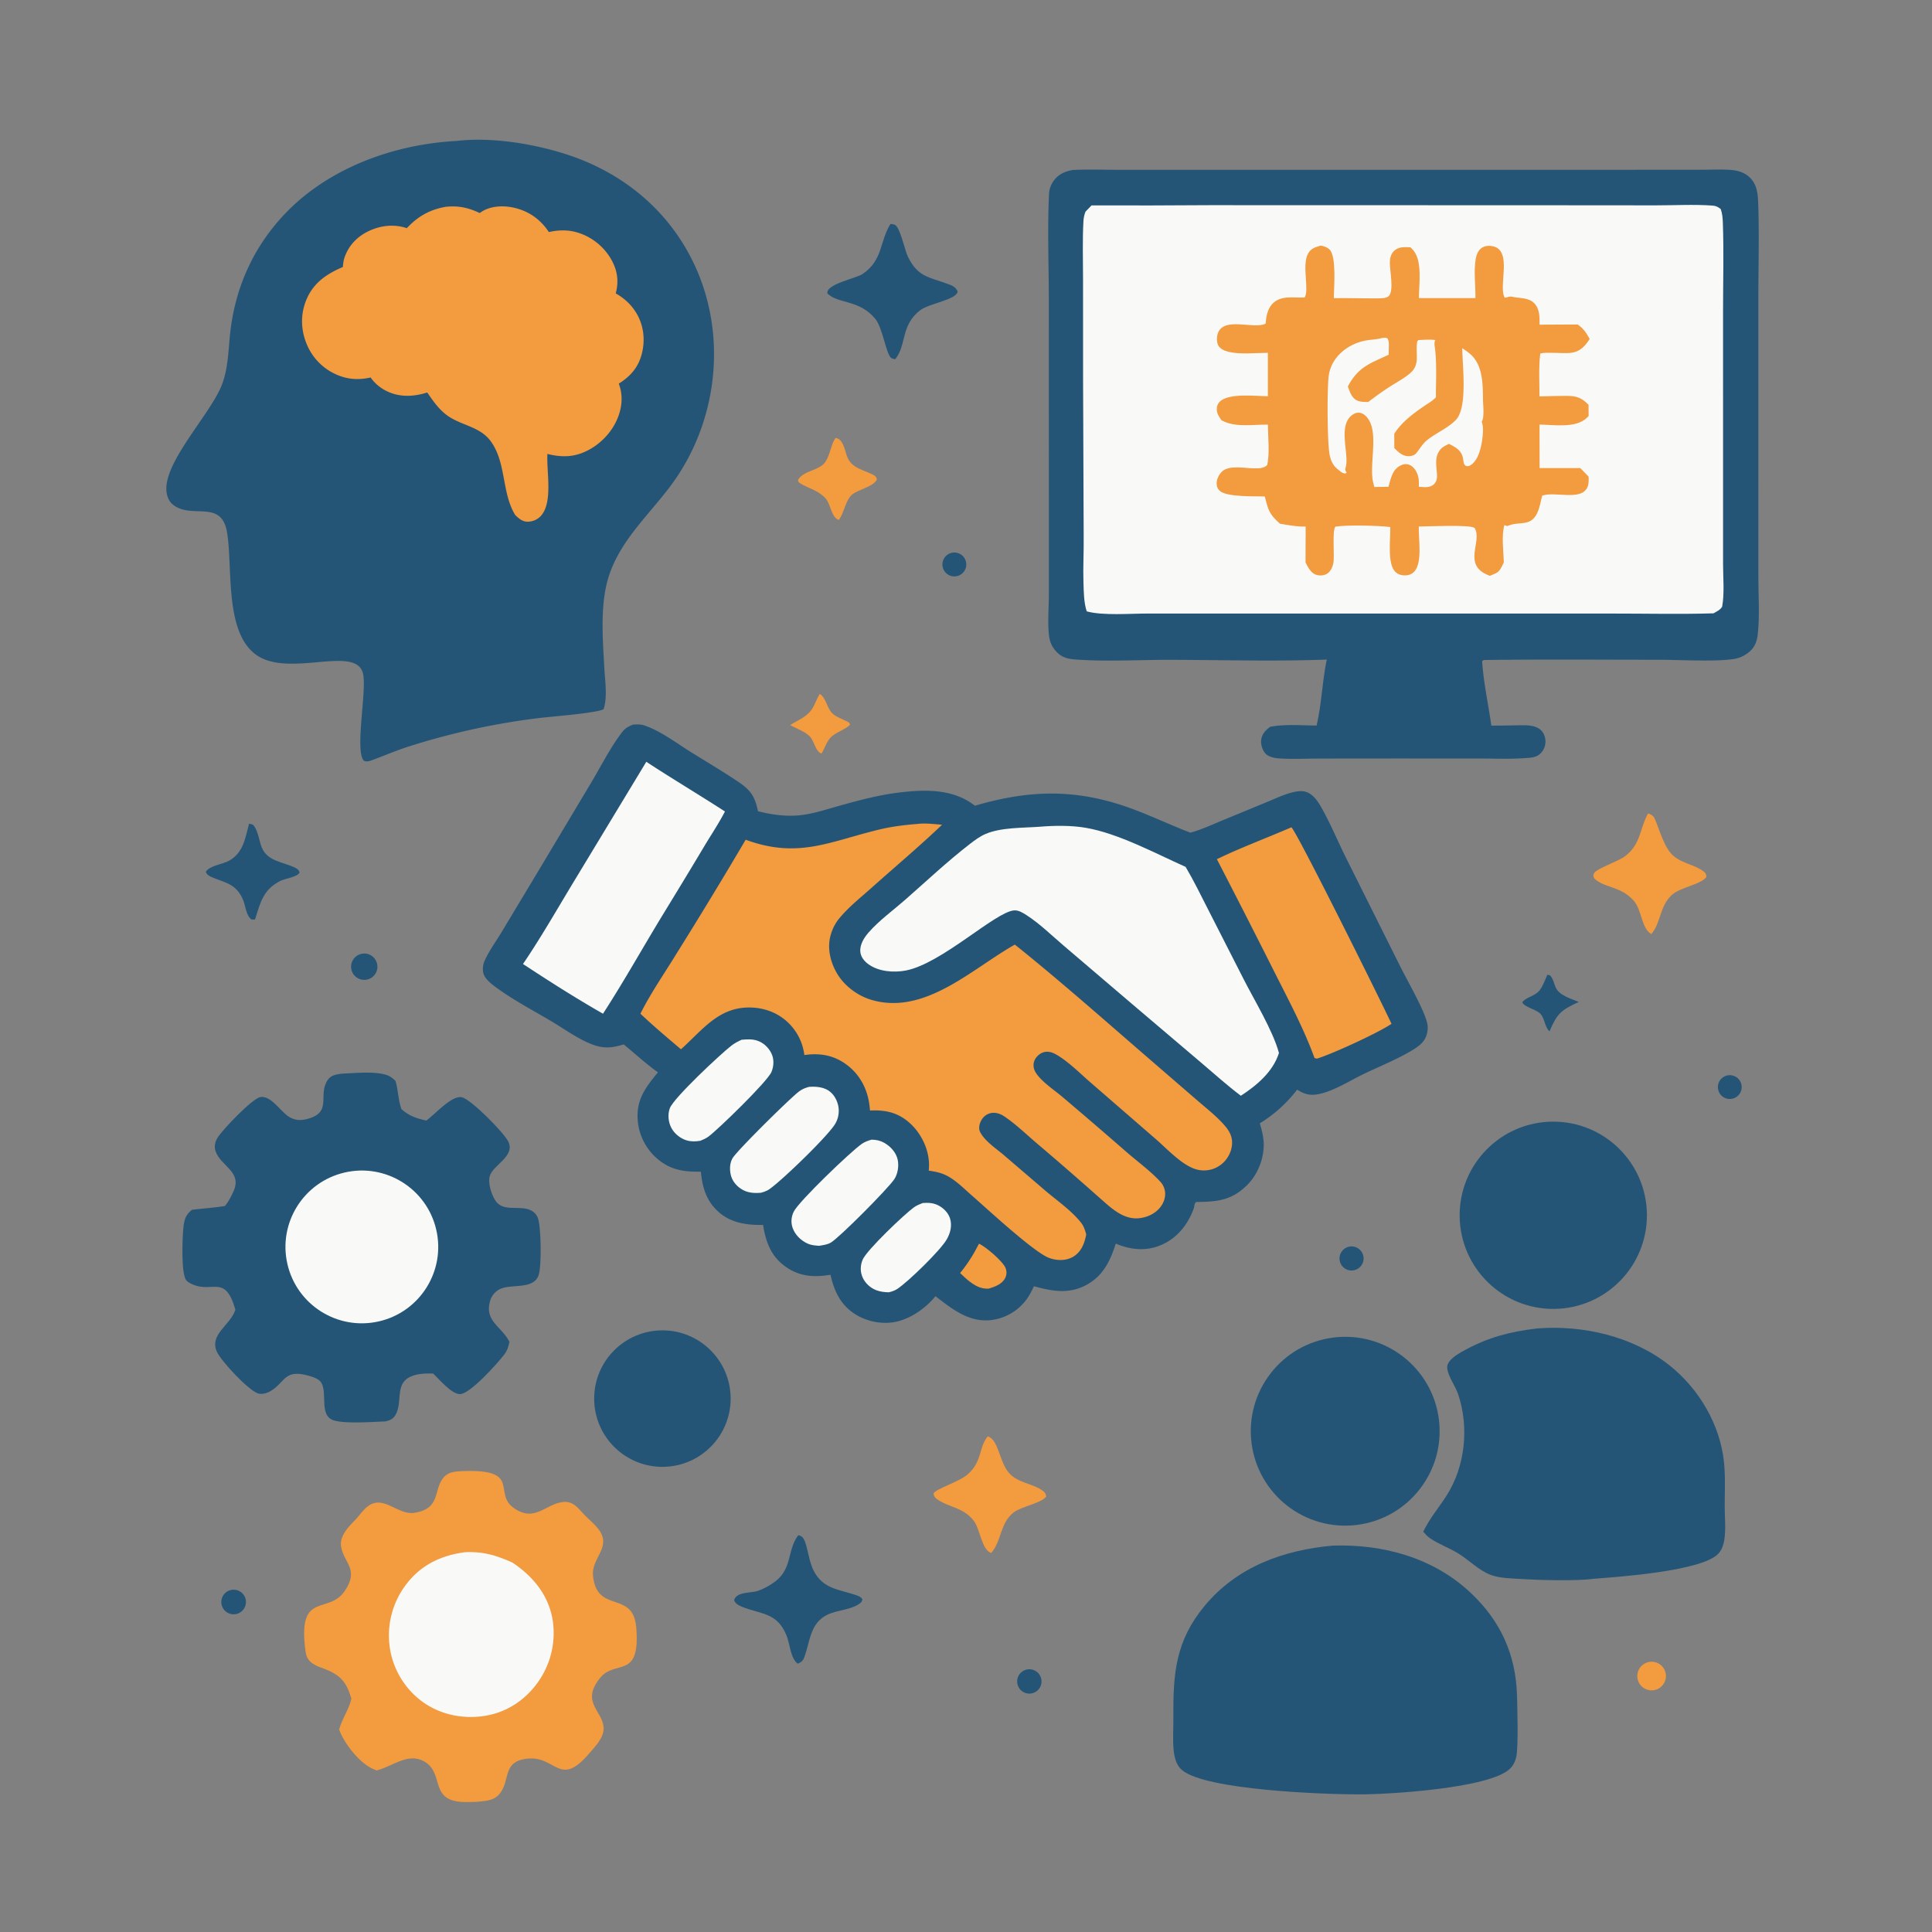
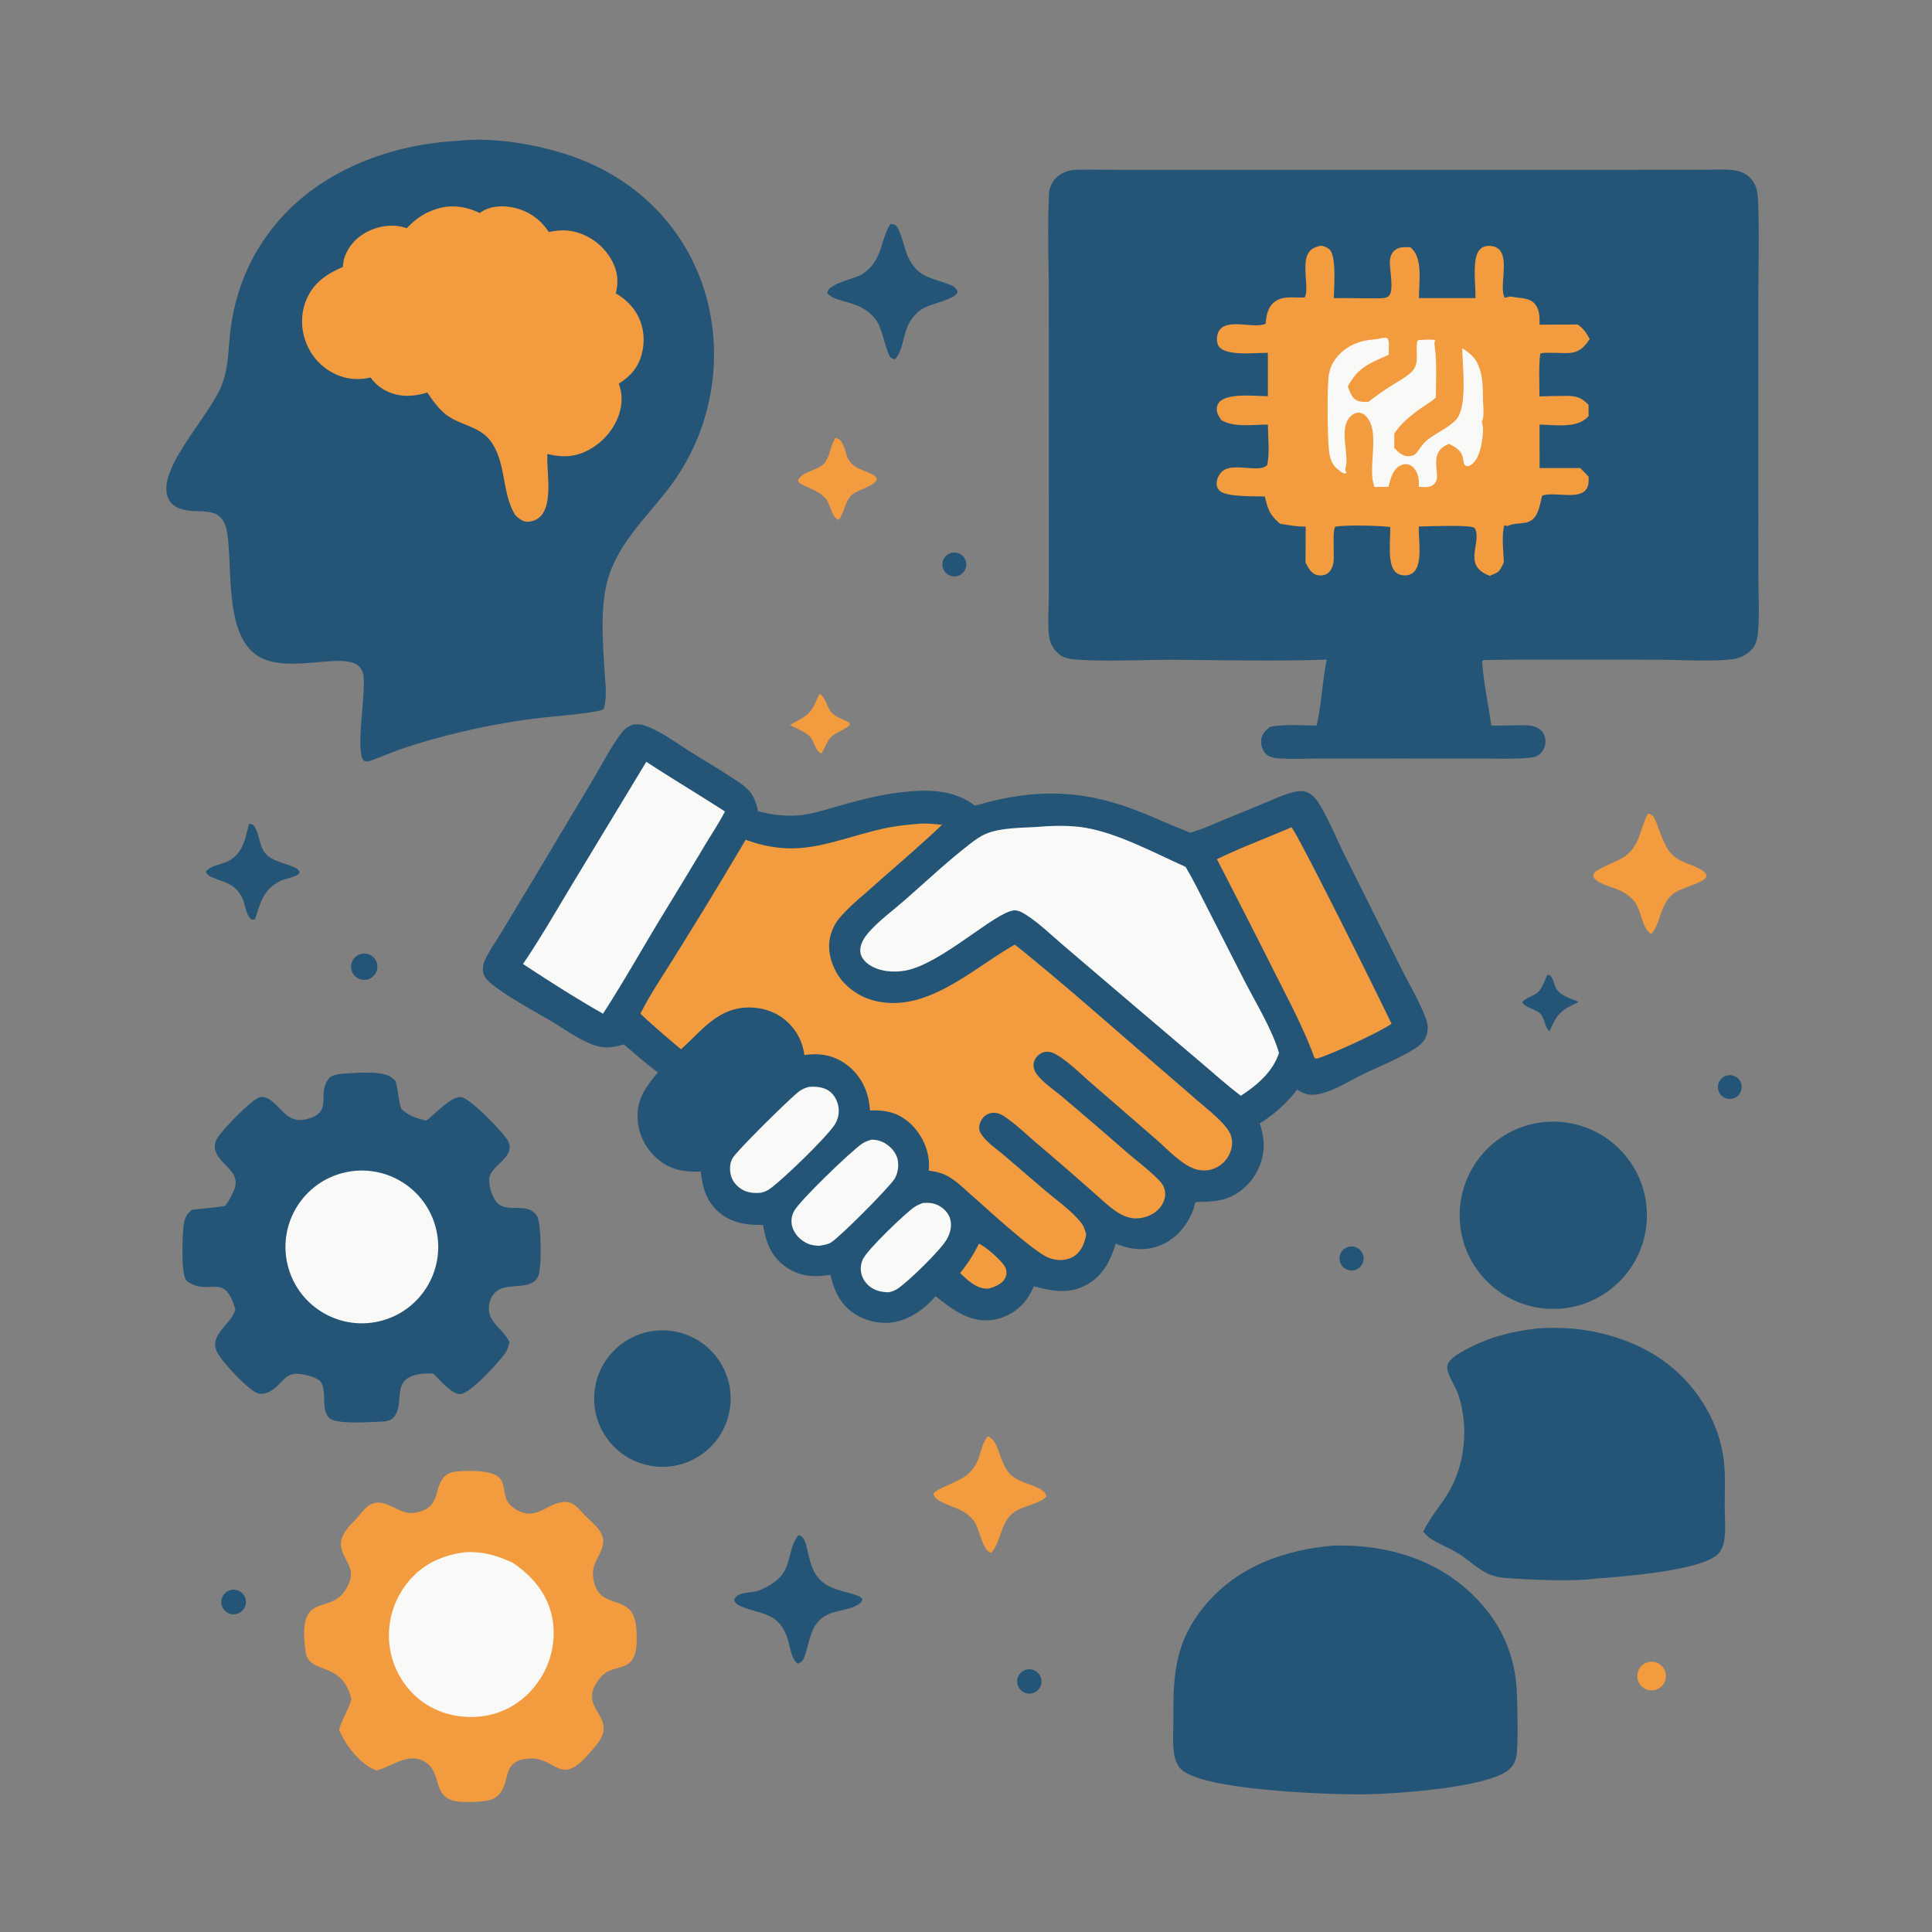
<svg xmlns="http://www.w3.org/2000/svg" width="1024" height="1024">
  <rect width="100%" height="100%" fill="#808080" stroke="none" />
  <path fill="#255576" d="M568.482 90.104q.238-.017.475-.029c7.905-.363 15.968-.077 23.888-.076l46.613.01 138.332-.012 94.505-.006 30.098-.025c5.217-.002 10.718-.325 15.904.19 3.287.326 6.643 1.528 9.053 3.843 4.038 3.88 4.362 8.92 4.546 14.174.574 16.344.076 32.891.069 49.254l-.004 92.866.012 55.867c.01 9.851.741 20.258-.334 30.017-.349 3.165-1.245 6.125-3.534 8.437-2.411 2.434-5.753 4.166-9.142 4.676-10.175 1.53-28.871.404-39.905.401-30.336-.009-60.694-.253-91.027.111-1.154.051-1.513-.129-2.461.588.66 11.077 3.326 23.097 4.88 34.212a914 914 0 0 0 15.266-.206c3.68-.048 8.529-.046 11.261 2.859 1.542 1.64 2.264 4.021 2.139 6.244a8.73 8.73 0 0 1-2.974 6.164c-2.235 1.973-5.176 1.965-8.017 2.167-8.143.579-16.5.199-24.676.202l-44.302-.01-40.342.037c-6.898.008-14.069.407-20.936-.096-2.621-.192-5.775-.772-7.499-2.977-1.42-1.815-2.243-4.707-1.896-6.991.466-3.066 2.376-5.032 4.783-6.784 7.893-1.482 16.56-.739 24.561-.649 2.694-11.504 2.996-23.441 5.401-34.968-27.194 1.012-54.716.215-81.945.13-16.664-.051-33.818 1.02-50.421-.114-2.762-.188-5.649-.484-8.083-1.909-3.076-1.803-5.552-5.131-6.363-8.607-1.428-6.123-.484-16.955-.489-23.515l-.002-51.82-.022-105.402c-.016-18.416-.772-37.179.111-55.563.123-2.55.964-4.835 2.443-6.94 2.441-3.473 5.998-4.973 10.034-5.75" />
-   <path fill="#F9FAF8" d="m641.582 108.746 175.416.046 60.415.048c10.015.017 20.375-.609 30.346.133 1.779.132 2.86.746 4.246 1.808.87 2.371 1.053 4.809 1.142 7.314.555 15.525.1 31.22.105 46.768l.007 89.443-.003 44.499c-.003 7.272.806 15.655-.483 22.773-1.044 1.721-2.881 2.515-4.578 3.499-17.972.545-36.083.103-54.07.122l-199.678.001-46.587-.004c-8.959-.003-23.5 1.174-31.869-1.164-1.552-4.651-1.577-10.412-1.735-15.285-.263-8.069.211-16.104.118-24.164l-.318-82.693-.024-54.323c-.002-10.056-.354-20.293.214-30.329.101-1.792.433-3.382 1.09-5.059l3.209-3.31q31.519.108 63.037-.123" />
  <path fill="#F29B3F" d="M782.014 157.995c.095-6.7-.978-14.186.141-20.756.384-2.253 1.307-4.615 3.292-5.924 1.693-1.115 3.938-1.218 5.871-.786 10.617 2.374 2.537 21.663 6.277 27.292.414-.092.833-.164 1.241-.281 1.122-.32 1.636-.499 2.776-.237 3.936.907 8.517.271 11.593 3.439 2.926 3.013 2.831 7.448 2.783 11.341l20.205-.098c3.178 2.194 4.528 4.382 6.38 7.678-6.041 9.514-10.955 7.22-20.873 7.33-1.745.02-3.68-.154-5.337.454-.913 7.335-.388 15.249-.413 22.658 4.699-.118 9.411-.289 14.111-.286 5.481.003 8.121.88 11.898 4.713l.045 5.957q-.441.465-.894.917c-5.763 5.714-17.536 3.729-25.119 3.629l.022 23.049 21.545-.018 4.432 4.547c.048 2.013.169 4.06-.754 5.914-3.51 7.047-17.343 1.748-23.865 4.195-.739 3.068-1.286 6.428-2.658 9.282-3.485 7.249-9.219 4.221-15.017 6.507-.28.11-.554.236-.831.354-1.064-.467-.554-.321-1.511-.499-1.652 5.553-.427 13.883-.311 19.736-1.044 2.126-1.962 4.736-4.262 5.762-1.03.46-2.084.877-3.116 1.34-15.328-5.525-3.597-18.282-8.131-25.41-2.564-1.843-25.056-.747-29.553-.727-.216 6.365 2.032 18.695-2.215 23.691-1.284 1.511-3.074 2.179-5.025 2.21-1.972.031-3.841-.535-5.26-1.948-4.292-4.276-2.438-17.751-2.61-23.667-5.826-.825-23.664-1.185-29.077-.214-1.85 1.967-.309 15.69-1.116 19.508-.454 2.152-1.483 4.39-3.466 5.531-1.557.896-3.705 1.039-5.411.536-3.041-.896-4.462-3.995-5.838-6.571l.061-19.079c-4.648.15-9.049-.739-13.615-1.485-5.866-5.248-6.151-7.178-8.059-14.447-4.961-.189-20.368.464-23.965-3.067-1.091-1.071-1.54-2.301-1.54-3.805.001-2.303 1.154-4.675 2.781-6.271 3.658-3.587 11.638-1.875 16.385-1.794 2.575.044 5.639.243 7.612-1.67 1.426-6.067.422-15.114.384-21.464-7.992-.116-17.406 1.685-24.588-2.31-1.174-1.76-2.326-3.226-2.475-5.413-.115-1.685.319-3.21 1.527-4.426 4.694-4.723 19.167-2.953 25.527-2.901v-23.008c-6.487.013-14.524.957-20.752-.508-2.07-.487-4.639-1.524-5.626-3.577-.849-1.765-.772-4.7-.034-6.526 3.476-8.603 18.74-1.751 25.22-4.822.262-3.479.89-7.454 3.267-10.18 4.511-5.173 11.393-3.427 17.388-3.712 2.628-3.833-1.587-17.19 1.839-23.279 1.558-2.769 3.757-3.342 6.61-4.213 1.578.122 3.633.921 4.77 2.044 3.816 3.769 2.304 20.134 2.278 25.792 7.758-.118 15.519.168 23.277.099 1.806-.016 4.783.087 6.044-1.438 2.512-3.04.376-13.257.365-17.328-.007-2.343.506-4.762 2.281-6.416 2.496-2.326 5.484-1.951 8.622-1.878q.492.462.97.94c5.672 5.709 3.518 18.331 3.558 26.005z" />
  <path fill="#F9FAF8" d="M732.466 179.156c1.264-.119 1.802-.349 2.983.232.552 1.218.714 1.947.677 3.322l-.108 5.3c-10.063 4.738-16.14 6.441-21.632 16.846.813 2.13 1.579 4.645 3.253 6.263 2.118 2.048 4.852 1.898 7.584 1.93 3.714-2.824 7.522-5.613 11.455-8.126 3.639-2.326 7.693-4.45 10.943-7.305 4.928-4.329 2.757-9.655 3.379-15.384.109-1.005.029-1.338.846-1.99 2.964-.135 5.952-.408 8.901-.008-.797 1.551-.307 3.168-.121 4.822.942 8.349.435 17.126.432 25.529-1.922 2.026-4.119 3.195-6.384 4.75-5.919 4.065-11.748 8.442-15.677 14.526l.016 7.62c2.083 2.099 4.244 4.235 7.398 4.315 1.163.029 2.614-.26 3.564-.966 1.432-1.065 3.49-5.133 6.144-7.322 4.791-3.953 11.196-6.487 15.48-10.897 6.432-6.621 3.477-28.835 3.433-38.081 1.746 1.22 3.607 2.436 5.107 3.957 5.751 5.834 5.793 15.204 5.861 22.886.022 3.078.795 8.814-.352 11.547-.081.194-.21.366-.315.549.896 2.557.737 5.106.486 7.763-.443 4.687-1.963 12.585-6.297 15.253-1.112.684-1.468.689-2.649.444-1-.985-.982-1.14-1.228-2.565-.147-.852-.213-1.724-.488-2.55-1.211-3.636-4.033-4.877-7.161-6.576-1.565.803-3.438 1.624-4.573 3.013-3.351 4.099-1.963 8.822-1.779 13.598.073 1.899-.294 3.646-1.801 4.955-2.167 1.882-5.17 1.32-7.827 1.215.083-2.666.081-5.141-1.11-7.594-.92-1.893-2.372-3.68-4.49-4.24-1.5-.397-2.901-.083-4.242.609-4.262 2.199-5.038 7.022-6.255 11.215l-7.502.103-.201-.788c-.09-.36-.165-.723-.267-1.08-2.362-8.321 2.174-23.988-1.738-32.377-.999-2.141-2.691-4.386-5.098-5.001-1.276-.325-2.594-.043-3.707.622-8.985 5.365-1.932 21.377-4.223 28.407-.405 1.241.035 1.556.552 2.711l-.765.394c-1.461-.195-2.236-.888-3.337-1.789l-.626-.521c-2.408-1.961-3.325-3.916-4.123-6.92-1.502-5.656-1.523-37.013-.595-42.86a19.5 19.5 0 0 1 2.676-7.353c3.786-6.097 10.368-9.917 17.319-11.153 2.571-.457 5.049-.441 7.614-1.098z" />
  <path fill="#255576" d="M335.588 384.043c1.884-.087 3.796-.235 5.616.355 8.777 2.85 17.201 9.369 25.021 14.242 8.164 5.087 16.499 10.013 24.503 15.343 6.895 4.591 9.35 7.766 11.01 15.97 6.998 1.831 14.39 2.829 21.621 2.197 7.116-.622 14.083-3.003 20.941-4.914 10.473-2.92 20.963-5.781 31.778-7.122 14.035-1.74 28.962-2.182 40.659 6.926 29.875-8.758 54.968-9.033 84.346 2.028 10.058 3.787 19.791 8.42 29.841 12.261 5.999-1.647 11.555-4.257 17.282-6.633l23.474-9.68c4.258-1.75 8.662-3.851 13.122-4.996 3.187-.819 6.351-1.24 9.278.55 2.419 1.481 4.231 3.92 5.646 6.331 5.251 8.953 9.295 19.027 13.976 28.332l28.637 57.353c3.756 7.494 12.548 22.691 14.141 29.848.648 2.912-.047 6.445-1.689 8.931-1.358 2.055-3.648 3.681-5.72 4.949-8.133 4.979-17.503 8.722-26.112 12.84-7.331 3.508-15.563 8.881-23.52 10.641-4.689 1.037-7.936.313-11.914-2.261a73.5 73.5 0 0 1-19.776 17.849c1.003 3.539 1.961 7.066 2.046 10.767.181 7.904-3.109 16.267-8.711 21.881-8.265 8.282-16.031 8.964-27.049 9.042-1.004.729-.968 2.032-1.237 3.22l-.276.751c-3.187 8.395-8.839 15.377-17.265 18.911-8.02 3.363-16.083 2.461-23.864-.804-2.861 8.843-6.371 16.507-14.723 21.403-9.501 5.57-18.611 3.948-28.645 1.184-1.161 2.426-2.38 4.857-3.973 7.034a27.32 27.32 0 0 1-18.638 10.878c-11.822 1.44-20.869-5.909-29.589-12.64-4.892 6.014-12.23 11.297-19.795 13.29-7.455 1.964-16.097.408-22.624-3.663-7.829-4.884-11.334-12.328-13.205-20.992-8.696 1.447-16.464 1.004-23.911-4.328-7.743-5.544-10.41-13.118-11.846-22.09-8.218.179-16.607-.943-23.086-6.445-6.835-5.803-9.092-13.126-9.875-21.779-8.402.144-15.455-.681-22.271-6.165a29.82 29.82 0 0 1-11.113-20.116c-1.217-11.455 3.72-17.95 10.614-26.367-6.307-4.476-12.148-9.896-18.148-14.798-5.824 1.813-10.383 2.343-16.293.163-7.718-2.848-14.965-8.219-22.038-12.426-10.014-5.957-21.194-11.773-30.445-18.809-2.038-1.55-4.399-3.549-5.369-5.979-.809-2.027-.535-5.015.312-6.983 2.222-5.165 5.979-10.295 8.891-15.112l18.661-31.028 29.154-48.748c5.176-8.683 10.066-18.405 16.159-26.423 1.667-2.193 3.447-3.216 5.991-4.169" />
  <path fill="#F29B3F" d="M486.144 436.71c4.322-.524 8.85.057 13.173.422-12.061 11.489-24.93 22.306-37.361 33.408-5.838 5.214-12.42 10.398-17.349 16.503-2.011 2.49-3.406 5.33-4.292 8.402-1.948 6.757-.381 13.842 2.96 19.866 3.902 7.036 11.234 12.548 18.961 14.742 28.196 8.008 53.047-16.654 75.639-29.391a357 357 0 0 1 4.089 3.267c23.851 19.346 46.923 39.858 70.182 59.918l22.548 19.484c4.659 4.036 9.742 8.005 13.86 12.597 2.337 2.605 4.178 5.241 4.446 8.839.295 3.959-1.377 7.999-4.051 10.882a14.83 14.83 0 0 1-15.205 4.05c-7.381-2.272-15.065-10.658-20.851-15.698l-34.745-30.146c-5.444-4.689-11.124-10.478-17.217-14.261-2.003-1.244-4.091-2.339-6.523-2.115-2.227.205-4.118 1.516-5.395 3.312-1.619 2.277-1.567 5.168-.146 7.531 2.912 4.844 9.88 9.366 14.24 13.074a3121 3121 0 0 1 34.349 29.527c5.812 5.012 12.446 9.862 17.621 15.488a9.6 9.6 0 0 1 2.4 5.183c.397 3.037-.716 6.068-2.62 8.412-2.761 3.401-7.06 5.323-11.374 5.701-8.832.773-15.611-6.491-21.774-11.784a1857 1857 0 0 0-32.36-28.102c-5.558-4.75-11.121-10.145-17.187-14.202-2.127-1.422-4.773-2.212-7.312-1.579-2.111.525-3.794 1.977-4.803 3.878-.95 1.791-1.513 4.159-.557 6.063 2.393 4.765 8.403 8.722 12.442 12.138l22.327 19.141c6.227 5.245 13.671 10.421 18.729 16.791 1.493 1.881 2.078 3.942 2.743 6.201-.839 4.332-2.236 8.434-5.937 11.189-4.015 2.988-9.62 2.942-14.111 1.131-8.131-3.279-32.769-26.114-40.62-32.971-4.037-3.525-8.217-7.818-12.972-10.339-3.186-1.689-6.33-2.28-9.839-2.804.105-1.159.169-2.344.146-3.508-.162-8.028-4.173-16.226-10.066-21.587-6.275-5.707-12.944-7.159-21.206-6.767a57 57 0 0 0-.401-3.536c-1.165-8.272-5.229-15.759-12.007-20.765-6.87-5.073-14.161-6.273-22.39-5.099-.759-5.866-3.101-11.129-7.028-15.557-5.243-5.913-12.544-9.167-20.368-9.594-17.646-.964-26.219 11.566-38 22.09-7.297-6.157-14.553-12.288-21.493-18.851 5.267-10.594 12.405-20.898 18.622-31.023a2658 2658 0 0 0 37.161-61.185c28.001 10.261 44.396.91 71.073-5.467 6.541-1.563 13.16-2.357 19.849-2.899" />
  <path fill="#F9FAF8" d="M550.792 438.21c7.901-.673 16.86-.796 24.651.536 17.365 2.97 36.807 13.53 52.951 20.717 4.324 7.285 8.038 14.985 11.905 22.523l18.649 36.6c5.815 11.486 15.678 27.554 18.921 39.525-3.184 9.968-11.7 17.133-20.193 22.66-7.146-5.363-13.925-11.496-20.742-17.277l-36.727-31.195-36.546-31.183c-6.283-5.343-12.625-11.6-19.559-16.053-1.964-1.261-4.269-2.751-6.707-2.524-10.089.941-38.289 28.188-57.255 31.845-6.446 1.243-14.476.602-19.875-3.335-2.17-1.583-3.999-3.782-4.271-6.542-.379-3.839 2.012-7.566 4.423-10.325 5.422-6.202 12.908-11.641 19.16-17.12 11.414-10.003 22.606-20.571 34.615-29.84 2.539-1.959 5.202-3.926 8.163-5.2 8.138-3.504 19.698-3.185 28.437-3.812" />
  <path fill="#F9FAF8" d="M342.557 403.764c13.735 9.024 27.889 17.406 41.678 26.349-3.216 6.22-7.245 12.238-10.854 18.25a3577 3577 0 0 1-21.227 35.064c-10.936 17.869-21.163 36.287-32.553 53.861-14.359-8.191-28.581-17.26-42.397-26.348 9.227-13.584 17.476-27.991 25.958-42.058z" />
  <path fill="#F29B3F" d="M684.467 438.482c3 2.569 47.567 92.308 53.067 104.165-6.946 4.737-31.292 15.927-39.428 18.417-.479-.001-.897-.134-1.36-.249-5.742-15.727-13.696-30.586-21.215-45.522a5915 5915 0 0 0-30.559-59.911c12.845-6.216 26.4-11.215 39.495-16.9" />
  <path fill="#F9FAF8" d="M428.829 576.058c3.018-.175 5.98-.063 8.794 1.165 3.129 1.366 5.199 4.154 6.249 7.343a13.48 13.48 0 0 1-1.112 10.947c-3.671 6.401-28.151 30.018-34.853 34.693-1.461 1.02-2.947 1.54-4.658 1.985-3.348.263-6.622.097-9.628-1.572-2.91-1.617-5.36-4.354-6.207-7.611-.763-2.934-.702-6.572.917-9.218 2.623-4.288 30.296-31.58 35.029-35.175 1.751-1.329 3.359-1.982 5.469-2.557" />
  <path fill="#F9FAF8" d="M461.918 604.045c2.454.013 4.614.48 6.77 1.696 3.31 1.867 6.244 5.061 7.092 8.841.734 3.27.102 7.609-1.775 10.41-3.406 5.083-28.751 30.627-33.604 33.581-1.815 1.105-4.155 1.364-6.22 1.722-2.173-.132-4.208-.287-6.212-1.209-3.517-1.617-6.581-4.611-7.868-8.301-.999-2.865-.726-5.922.622-8.627 2.726-5.469 30.086-31.755 36.095-35.912 1.567-1.084 3.292-1.653 5.1-2.201" />
-   <path fill="#F9FAF8" d="M393.087 551.093c2.881-.247 5.566-.452 8.368.5 3.262 1.109 5.928 3.669 7.425 6.752 1.465 3.017 1.285 6.668.049 9.737-2.033 5.049-28.049 30.273-33.344 34.269-1.339 1.01-2.858 1.665-4.403 2.29-2.441.389-4.772.5-7.171-.198-3.309-.964-6.516-3.512-8.14-6.559-1.65-3.097-2.067-7.125-.871-10.453 1.961-5.453 26.961-28.811 32.642-33.211 1.708-1.323 3.49-2.238 5.445-3.127" />
  <path fill="#F9FAF8" d="M489.061 637.625c2.937-.225 5.596-.114 8.276 1.258 2.762 1.414 5.248 3.907 6.196 6.906 1.192 3.767.2 7.768-1.732 11.097-3.507 6.043-20.277 22.27-26.067 26.176-1.456.983-2.947 1.467-4.639 1.881-2.227-.048-4.506-.292-6.604-1.087-3.229-1.224-6.041-3.815-7.375-7.013-1.249-2.997-1.15-6.214.108-9.187 2.149-5.081 22.141-24.117 27.151-27.716 1.437-1.033 3.044-1.685 4.686-2.315" />
  <path fill="#F29B3F" d="M518.877 659.184c3.629 1.57 12.753 9.477 14.082 12.86.698 1.775.686 3.624-.183 5.337-1.634 3.222-5.42 4.624-8.652 5.598-.298.01-.597.026-.895.03-5.729.075-10.49-4.572-14.36-8.263 3.993-4.878 7.182-9.935 10.008-15.562" />
  <path fill="#255576" d="M242.084 74.702c18.412-2.177 40.82 1.475 58.351 7.169 28.784 9.348 52.574 28.401 66.27 55.615 19.207 38.167 14.355 85.347-10.877 119.482-11.832 16.006-27.376 29.59-33.379 49.217-4.466 14.604-2.96 32.785-2.141 47.889.368 6.779 1.751 15.25-.386 21.797-3.293 2.097-28.854 4-34.444 4.735a377.4 377.4 0 0 0-69.991 15.423c-5.795 1.95-11.465 4.302-17.183 6.466-1.733.656-3.633 1.536-5.442.727-4.887-5.1 1.484-36.512-.373-45.818-3.225-16.17-39.052 2.177-56.669-10.303-16.94-12-12.41-46.271-15.462-64.833-2.938-17.868-18.564-6.911-28.527-14.663-2.368-1.843-3.4-4.58-3.63-7.503-1.209-15.287 22.767-40.043 29.101-55.418 3.455-8.386 3.656-17.483 4.51-26.397 2.272-23.694 11.165-44.951 27.114-62.713 23.232-25.873 58.905-39.087 93.158-40.872" />
  <path fill="#F29B3F" d="M236.139 109.627c6.736-.746 12.064.422 18.134 3.292.25-.177.498-.359.752-.532 4.681-3.185 11.195-3.54 16.6-2.46 8.188 1.635 14.701 6.114 19.279 13.066 4.86-1.073 9.604-1.265 14.444.039a30.95 30.95 0 0 1 18.469 14.215c3.408 5.9 4.291 11.708 2.536 18.26 4.412 2.485 8.043 5.783 10.728 10.094 3.992 6.41 4.968 14.157 3.211 21.441-1.808 7.497-5.961 12.281-12.321 16.298 1.737 4.641 1.898 9.36.727 14.165-2.046 8.393-7.92 15.776-15.294 20.179-7.689 4.59-14.703 5.017-23.269 2.92-.538 9.155 3.005 25.334-3.277 32.633-1.737 2.019-4.249 3.151-6.9 3.276-2.917.139-4.915-1.629-6.88-3.543-7.293-11.831-4.591-27.741-13.066-39.222-5.817-7.881-16.018-8.244-23.411-13.877-4.251-3.239-7.148-7.477-10.144-11.838-4.747 1.483-9.758 2.209-14.706 1.42-6.09-.971-11.777-4.3-15.313-9.381-5.57 1.259-10.786 1.164-16.189-.777a30.05 30.05 0 0 1-17.296-16.002c-3.433-7.569-3.868-16.06-.807-23.836 3.679-9.344 10.716-14.16 19.599-17.957.11-1.706.286-3.304.832-4.934 2.095-6.251 6.556-10.984 12.424-13.883 6.391-3.158 13.803-4.093 20.608-1.742 5.907-6.269 12.058-9.794 20.53-11.314" />
  <path fill="#255576" d="M180.776 569.089c.138-.009.276-.02.414-.025 7.055-.278 17.661-1.5 24.196.863 1.682.609 2.916 1.739 4.213 2.93 1.531 4.9 1.378 10.093 3.146 14.95 4.073 3.713 7.967 4.932 13.207 6.126 4.331-3.032 13.31-13.441 18.747-12.388 4.825.935 22.293 18.666 24.688 23.464 3.92 7.853-8.137 12.381-9.818 18.395-1.032 3.697.868 9.479 2.843 12.693 3.756 6.112 11.494 3.102 17.269 4.758 2.269.651 4.038 1.926 5.147 4.039 2.12 4.038 2.285 26.665.613 31.131-2.931 7.827-14.74 4.145-20.784 7.378-2.42 1.294-4.125 3.468-4.895 6.089-3.086 10.496 5.636 13.317 9.93 21.097q.165.3.325.603c-.566 2.792-1.146 4.638-2.898 6.929-3.264 4.266-17.887 20.693-23.265 20.796-4.484.086-11.108-7.962-14.302-10.914-3.184-.09-6.432-.056-9.529.788-11.913 3.246-5.961 13.758-10.483 21.284-1.295 2.154-2.904 2.726-5.221 3.295-7.206.276-20.809 1.34-27.246-.49-8.194-2.33-3.307-14.543-6.863-20.159-1.448-2.286-5.955-3.435-8.5-4.025-11.157-2.584-10.901 4.364-18.452 8.693-1.817 1.042-4.496 1.807-6.559 1.137-5.072-1.646-19.658-17.244-21.81-22.202-3.894-8.97 6.833-13.802 9.62-21.486l.24-.682c-5.416-19.033-11.968-8.621-22.817-13.459-1.054-.47-2.506-1.212-3.227-2.142-2.787-3.592-2.05-22.531-1.525-27.65.45-4.39 1.075-6.882 4.538-9.7 5.837-.707 11.689-1.062 17.503-1.988 1.938-2.384 3.361-5.164 4.607-7.962 4.607-10.349-6.962-13.177-9.608-21.196-.788-2.388-.246-4.848 1.025-6.966 2.359-3.931 18.366-20.849 22.717-21.625 5.537-.987 10.642 7.449 14.889 10.251 3.057 2.017 6.143 2.315 9.656 1.442 14.122-3.51 5.651-12.585 11.185-20.753 1.724-2.544 4.263-2.847 7.084-3.319" />
  <path fill="#F9FAF8" d="M182.576 621.478c21.813-5.095 43.617 8.493 48.652 30.32s-8.612 43.594-30.452 48.569c-21.757 4.957-43.421-8.627-48.437-30.369-5.016-21.743 8.508-43.444 30.237-48.52" />
  <path fill="#F29B3F" d="M245.074 779.707c31.664-1.2 16.092 11.527 27.125 19.462 11.115 7.993 16.623-1.886 26.145-3.084 2.617-.329 5.015.529 7.001 2.233 1.868 1.602 3.377 3.635 5.149 5.348 2.37 2.291 4.957 4.441 6.919 7.112 6.938 9.447-4.091 14.949-3.105 24.393 1.601 15.317 12.386 11.729 18.922 17.558 2.936 2.617 3.764 6.752 4.047 10.504 2.053 27.149-11.146 16.12-19.225 26.12-10.243 12.676.996 17.15 1.861 25.915.547 5.544-4.559 10.524-7.875 14.375-15.556 18.061-17.331.904-32.428 2.469-13.716 1.422-8.859 11.547-14.864 18.73-2.642 3.161-6.287 3.618-10.12 3.971-2.173.339-4.637.229-6.85.282-21.108.504-11.656-14.813-22.737-21.38-8.552-5.069-16.764 2.36-24.8 4.472l-.698.177q-1.116-.45-2.207-.956c-7.101-3.316-15.012-13.518-17.582-20.723 1.549-5.788 5.192-10.523 6.497-16.374-2.552-8.759-5.841-12.542-14.281-15.776-2.05-.786-4.232-1.468-6.068-2.696-2.197-1.469-3.481-3.369-3.859-5.991-4.764-33.104 11.845-19.742 20.568-32.439 8.063-11.736-.439-14.917-1.846-23.812-.563-3.563 1.282-6.76 3.38-9.474 1.449-1.874 3.216-3.505 4.801-5.263 1.967-2.183 3.824-4.948 6.219-6.665 8.333-5.975 15.689 4.952 24.375 3.642 14.26-2.149 10.064-12.179 15.531-18.695 2.61-3.111 6.267-3.23 10.005-3.435" />
  <path fill="#F9FAF8" d="M246.302 822.724c9.513-.531 16.949 1.653 25.526 5.595.237.25.91.654 1.16.83 10.288 7.262 17.863 16.872 19.942 29.597a44.84 44.84 0 0 1-8.346 33.578c-6.826 9.264-16.649 15.497-28.072 17.191-11.615 1.723-23.62-.842-33.093-7.91a43.47 43.47 0 0 1-16.854-28.613 44.57 44.57 0 0 1 8.911-33.48c7.832-10.159 18.336-15.099 30.826-16.788" />
  <path fill="#255576" d="M706.417 819.197c26.864-.824 53.423 6.431 73.279 25.225 15.822 14.977 23.771 32.74 24.356 54.436.171 6.333.774 27.199-.413 32.397-.529 2.317-1.55 4.443-3.244 6.133-10.481 10.451-64.57 13.762-80.556 13.669-18.403-.003-80.653-2.267-93.312-12.833-3.056-2.55-4.077-6.689-4.457-10.479-.569-5.665-.11-11.748-.155-17.454-.185-23.144 1.081-40.496 16.577-59.17 17.229-20.763 41.745-29.534 67.925-31.924" />
  <path fill="#255576" d="M813.973 704.202c.195-.026.39-.063.587-.079 24.302-1.981 50.938 4.147 70.233 19.482 15.683 12.464 26.887 31.354 28.961 51.393.823 7.959.346 15.986.383 23.97.025 5.6.657 11.768-.232 17.301-.408 2.541-1.239 5.015-2.945 6.99-8.189 9.483-53.68 12.555-66.252 13.53-9.414 1.269-28.38.737-38.266.117-5.157-.323-11.328-.345-16.174-2.117-6.454-2.36-11.893-8.179-17.804-11.704-4.64-2.768-9.88-4.654-14.356-7.675-1.455-.981-2.611-2.256-3.766-3.564 3.332-7.018 8.186-12.619 12.336-19.098 9.963-15.555 12.044-36.411 6.146-53.839-1.407-4.158-5.215-9.266-5.727-13.427-.204-1.65.273-2.864 1.29-4.124 2.09-2.592 5.56-4.423 8.447-5.999 11.888-6.487 23.753-9.592 37.139-11.157" />
-   <path fill="#255576" d="M706.736 708.928c27.425-3.455 52.457 15.979 55.907 43.404s-15.989 52.454-43.415 55.899c-27.419 3.444-52.44-15.988-55.889-43.407s15.979-52.442 43.397-55.896" />
  <path fill="#255576" d="M822.97 594.493c27.35-.166 49.679 21.827 49.929 49.176.249 27.35-21.675 49.746-49.023 50.079-27.467.335-49.982-21.705-50.233-49.173s21.858-49.915 49.327-50.082" />
  <path fill="#255576" d="M351.076 705.117c19.85-.009 35.998 15.981 36.186 35.83.187 19.849-15.658 36.14-35.504 36.505-20.1.37-36.645-15.721-36.834-35.823s16.049-36.502 36.152-36.512" />
  <path fill="#255576" d="M471.945 118.7c.715.091 1.633.146 2.298.419 2.82 1.156 5.294 13.484 6.893 16.785 5.338 11.022 11.262 10.904 21.59 14.721 2.233.825 3.82 1.58 4.834 3.838-.365 4.357-15.078 6.363-19.756 9.909-10.562 8.008-7.165 18.515-13.334 26.039-.606-.101-1.68-.333-2.17-.721-2.672-2.12-4.433-15.892-8.397-20.718-8.445-10.282-19.813-7.844-25.361-13.432-.908-4.975 15.138-7.943 18.663-10.333 10.81-7.329 8.953-17.106 14.74-26.507" />
  <path fill="#255576" d="M423.117 813.668c.175.043.353.073.525.127 1.162.367 1.853.971 2.435 2.041 1.985 3.644 2.461 11.397 5.258 16.801 4.878 9.423 12.924 9.688 22.012 12.682 1.482.488 3.032.984 3.753 2.412l-.503 1.361c-4.196 4.13-12.546 4.084-18.022 6.716-9.317 4.478-9.19 14.283-12.283 22.554-.728 1.948-1.597 2.612-3.461 3.43-3.953-2.909-4.158-10.692-6.044-15.176-5.132-12.204-13.375-10.828-23.709-15.074-1.794-.737-3.195-1.534-3.999-3.365 1.138-4.639 8.874-3.725 12.59-4.984 3.105-1.051 6.679-3.032 9.278-5.033 9.169-7.061 6.174-16.71 12.17-24.492" />
  <path fill="#F29B3F" d="M873.479 431.142c1.105.357 1.962.695 2.783 1.555 1.863 1.949 4.431 13.547 8.955 19.102 4.742 5.823 11.904 5.843 17.542 9.919 1.202.868 1.552 1.546 1.719 2.989-2.621 4.109-14.121 5.513-18.589 9.821-6.362 6.136-5.571 14.743-10.67 20.549q-.097-.066-.195-.128c-4.997-3.061-4.864-12.49-8.875-17.268-6.907-8.225-16.329-6.955-21.286-12.284-.344-1.219-.604-1.72.238-2.857 1.795-2.424 12.31-5.849 16.158-8.69 8.354-6.168 7.751-14.493 12.22-22.708" />
  <path fill="#F29B3F" d="M523.517 761.302c5.858 1.821 6.045 13.323 11.201 19.296 4.72 5.468 12.362 5.537 17.841 9.433 1.259.895 1.734 1.634 1.942 3.141-2.379 3.546-13.027 5.216-17.158 8.383-7.467 5.725-6.366 15.306-12.003 21.549-4.999-1.492-5.867-12.765-9.278-17.121-5.57-7.115-13.006-6.911-19.367-11.35-1.225-.855-1.706-1.587-1.908-3.043 1.194-2.534 13.542-6.13 18.057-10.11 7.954-7.012 5.745-14.126 10.673-20.178" />
  <path fill="#255576" d="m132.014 436.553 1.966.496c2.608 2.31 3.414 8.724 4.727 12.041 3.014 7.61 11.656 7.712 17.887 10.907 1.257.644 1.728 1.117 2.216 2.416-1.179 2.527-7.703 3.177-10.324 4.528-9.075 4.681-10.458 11.401-13.306 20.382-.649.108-1.212.06-1.867.024-2.959-2.068-3.192-7.509-4.591-10.662-3.738-8.425-9.292-8.674-16.527-11.804-1.52-.658-2.485-1.25-3.133-2.788 2.159-3.454 8.948-3.918 12.55-6.015 7.495-4.363 8.337-11.908 10.402-19.525" />
  <path fill="#F29B3F" d="M442.859 232.066c.508.141.653.166 1.179.391 3.139 1.342 3.911 7.018 5.094 9.904 2.392 5.837 8.716 6.713 13.67 9.286 1.231.639 1.591 1.112 1.995 2.403-1.688 3.874-9.617 5.271-13.013 7.97-3.686 2.93-4.29 9.809-7.227 13.566-3.968-1.32-4.302-8.545-7.023-11.464-4.051-4.347-8.547-5.018-13.322-7.883-.994-.597-.991-.719-1.253-1.79 2.515-5.017 11.381-4.955 14.462-9.579.101-.151.189-.31.285-.463 2.41-3.849 2.644-8.628 5.153-12.341" />
-   <path fill="#F29B3F" d="M434.486 367.774c3.738 2.447 3.6 7.806 7.18 10.767 1.856 1.535 4.189 2.333 6.329 3.377 1.216.594 2.073.733 2.559 2.068-1.503 2.3-7.835 4.145-10.398 6.994-2.025 2.25-3.119 5.724-4.658 8.352-2.761-.282-4.123-6.337-5.808-8.455-2.32-2.916-7.614-4.725-10.904-6.58 4.653-2.977 9.411-4.376 12.242-9.556 1.176-2.151 1.973-4.443 3.223-6.575z" />
+   <path fill="#F29B3F" d="M434.486 367.774c3.738 2.447 3.6 7.806 7.18 10.767 1.856 1.535 4.189 2.333 6.329 3.377 1.216.594 2.073.733 2.559 2.068-1.503 2.3-7.835 4.145-10.398 6.994-2.025 2.25-3.119 5.724-4.658 8.352-2.761-.282-4.123-6.337-5.808-8.455-2.32-2.916-7.614-4.725-10.904-6.58 4.653-2.977 9.411-4.376 12.242-9.556 1.176-2.151 1.973-4.443 3.223-6.575" />
  <path fill="#255576" d="m820.131 516.626 1.362.317c1.564 1.391 2.138 4.183 2.906 6.107 1.823 4.565 8.189 6.196 12.385 7.991-9.438 4.442-11.363 5.932-15.519 15.593-2.701-2.494-2.383-6.669-4.821-9.296-2.256-2.431-8.577-3.495-9.608-6.115 2.148-2.886 6.901-3.19 9.348-6.541 1.676-2.296 2.775-5.444 3.947-8.056" />
  <path fill="#F29B3F" d="M872.56 881.303a7.588 7.588 0 1 1 5.566 14.118 7.588 7.588 0 0 1-5.566-14.118" />
  <path fill="#255576" d="M190.923 505.731a6.978 6.978 0 1 1 4.14 13.327 6.978 6.978 0 0 1-4.14-13.327" />
  <path fill="#255576" d="M121.179 843.136a6.522 6.522 0 1 1 5.165 11.977 6.522 6.522 0 0 1-5.165-11.977" />
  <path fill="#255576" d="M543.358 885.134a6.454 6.454 0 1 1 4.288 12.174 6.454 6.454 0 0 1-4.288-12.174" />
  <path fill="#255576" d="M713.703 661.204a6.383 6.383 0 1 1 5.299 11.615 6.383 6.383 0 0 1-5.299-11.615" />
  <path fill="#255576" d="M504.087 293.093a6.33 6.33 0 0 1 6.206 1.6c1.625 1.619 2.247 3.991 1.625 6.2a6.328 6.328 0 1 1-7.831-7.8" />
  <path fill="#255576" d="M914.627 570.262a6.304 6.304 0 0 1 8.385 7.137 6.306 6.306 0 1 1-8.385-7.137" />
</svg>